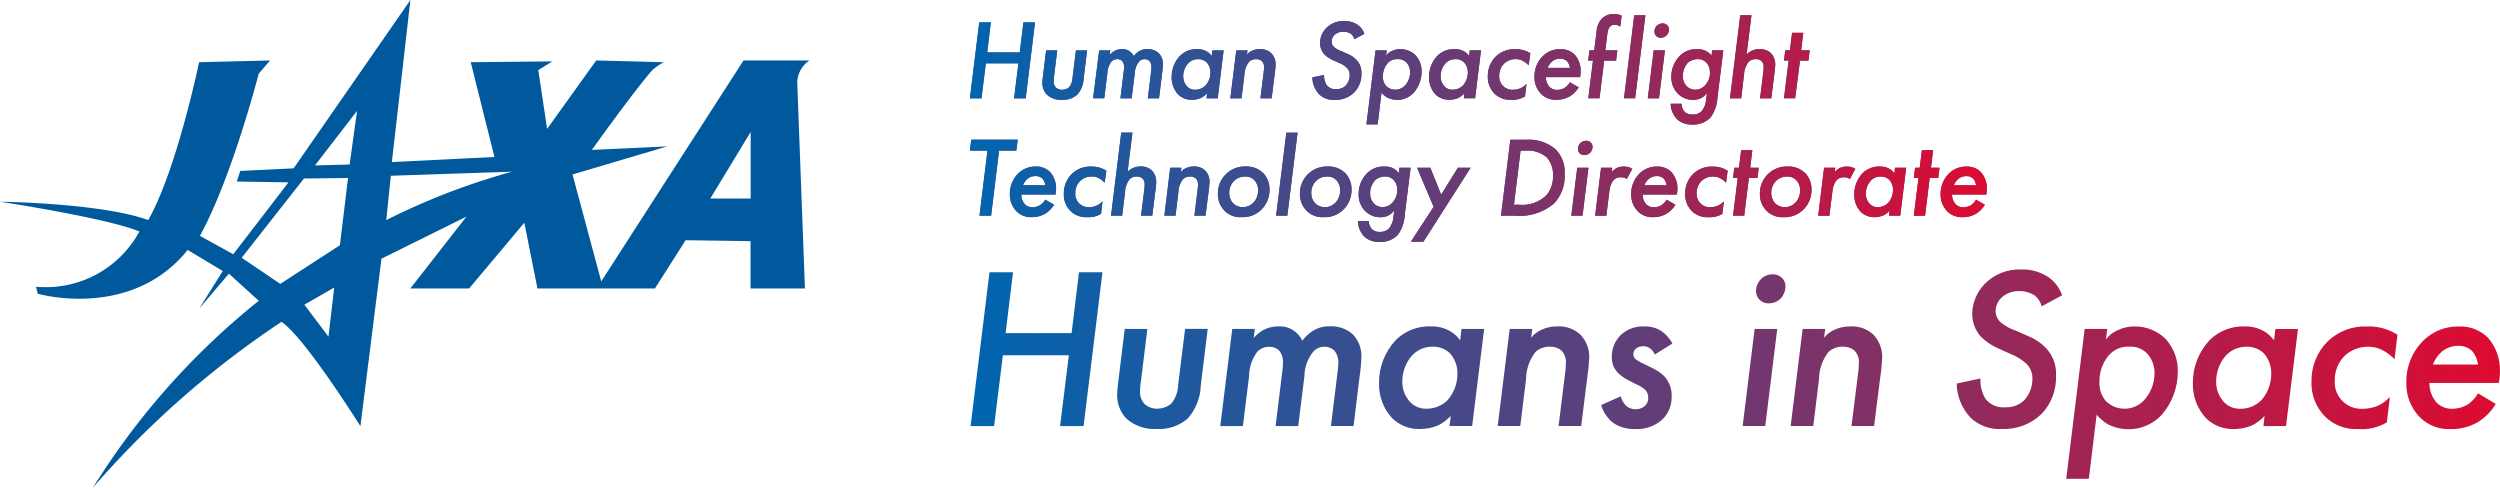
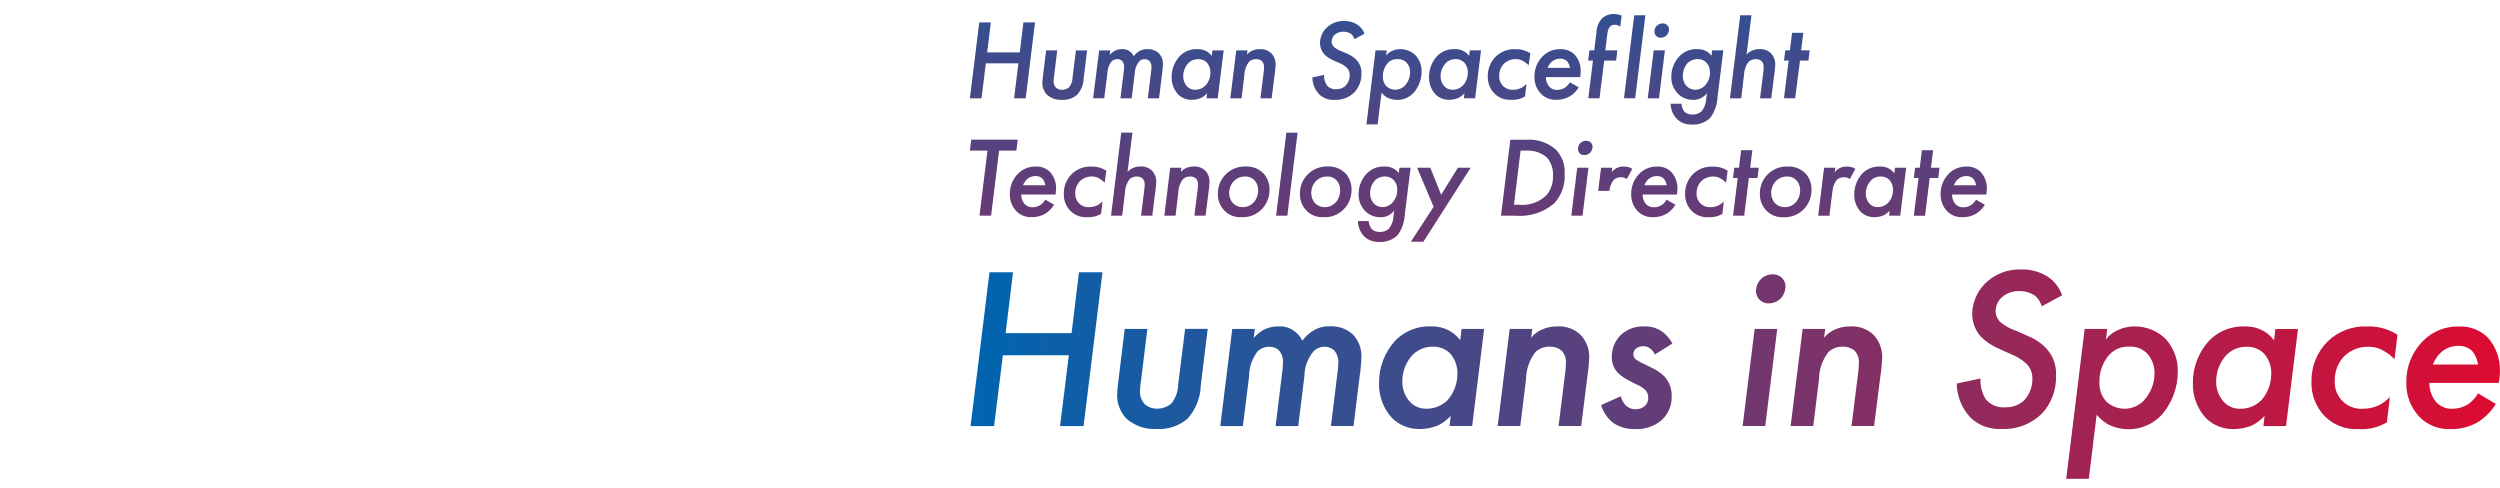
<svg xmlns="http://www.w3.org/2000/svg" xmlns:xlink="http://www.w3.org/1999/xlink" width="178.119" height="34.734">
  <defs>
    <clipPath id="b">
      <path d="M2661.66 3791.36h4.7l.526-4.337h1.675l-1.347 10.958h-1.675l.625-5.043h-4.7l-.625 5.043h-1.675l1.347-10.958h1.676zm10.1-.3l-.443 3.6a6.277 6.277 0 00-.082.8 1.3 1.3 0 00.329.953 1.33 1.33 0 00.9.329 1.588 1.588 0 001-.362 2.23 2.23 0 00.492-1.364l.493-3.959h1.61l-.492 4.008a3.722 3.722 0 01-.936 2.381 3.064 3.064 0 01-2.185.74 2.986 2.986 0 01-2.2-.756 2.412 2.412 0 01-.641-1.675 8.9 8.9 0 01.082-.936l.459-3.762zm6.047 0h1.61l-.082.64a2.843 2.843 0 01.673-.559 2.3 2.3 0 011.134-.263 1.657 1.657 0 01.986.263 1.8 1.8 0 01.673.756 2.648 2.648 0 01.789-.723 2.094 2.094 0 011.166-.3 2.257 2.257 0 011.626.559 2.186 2.186 0 01.624 1.66 11.135 11.135 0 01-.131 1.4l-.427 3.482h-1.61l.427-3.482a9.21 9.21 0 00.1-.969 1.313 1.313 0 00-.28-.92 1.02 1.02 0 00-.706-.279 1.088 1.088 0 00-.756.3 2.792 2.792 0 00-.674 1.791l-.443 3.565h-1.61l.444-3.63a6.787 6.787 0 00.082-.871 1.255 1.255 0 00-.279-.887.953.953 0 00-.69-.262 1.162 1.162 0 00-.854.345 2.9 2.9 0 00-.591 1.741l-.443 3.565h-1.61zm16.337 0h1.61l-.854 6.916h-1.61l.083-.723a3.011 3.011 0 01-.92.691 3.421 3.421 0 01-1.265.246 2.733 2.733 0 01-1.972-.756 3.541 3.541 0 01-.952-2.5 4.422 4.422 0 011.2-3.088 3.386 3.386 0 012.529-.969 2.568 2.568 0 011.265.3 2.383 2.383 0 01.789.69zm-3.449 1.807a2.78 2.78 0 00-.772 1.938 2.1 2.1 0 00.542 1.446 1.534 1.534 0 001.166.493 2.087 2.087 0 001.512-.608 2.808 2.808 0 00.706-1.89 2.08 2.08 0 00-.542-1.462 1.681 1.681 0 00-1.232-.46 1.953 1.953 0 00-1.375.548zm6.879-1.807h1.61l-.082.624a1.959 1.959 0 01.69-.542 2.574 2.574 0 011.183-.263 2.223 2.223 0 011.642.591 2.278 2.278 0 01.624 1.643 12.864 12.864 0 01-.148 1.463l-.427 3.4h-1.61l.443-3.565a6.8 6.8 0 00.082-.92 1.187 1.187 0 00-.312-.887 1.217 1.217 0 00-.821-.279 1.437 1.437 0 00-1.036.377 3.212 3.212 0 00-.673 1.939l-.411 3.334h-1.609zm10.34 1.823a.99.99 0 00-.329-.427.714.714 0 00-.493-.164.781.781 0 00-.559.2.528.528 0 00-.148.361.471.471 0 00.2.395 3.724 3.724 0 00.674.361l.46.229a3.221 3.221 0 01.87.592 2.016 2.016 0 01.526 1.429 2.223 2.223 0 01-.69 1.677 2.727 2.727 0 01-1.938.657 2.6 2.6 0 01-1.544-.444 2.541 2.541 0 01-.854-1.265l1.4-.625a1.422 1.422 0 00.378.674.99.99 0 00.673.247.943.943 0 00.641-.214.731.731 0 00.263-.608.775.775 0 00-.23-.574 2.345 2.345 0 00-.657-.395l-.444-.23a3.658 3.658 0 01-.788-.525 1.58 1.58 0 01-.476-1.2 2.134 2.134 0 01.624-1.527 2.29 2.29 0 011.708-.625 2.069 2.069 0 011.2.329 2.557 2.557 0 01.788.886zm8.722-1.823l-.854 6.916h-1.61l.854-6.916zm-1.167-3.548a1.187 1.187 0 01.838-.345.917.917 0 01.657.247.874.874 0 01.262.624 1.321 1.321 0 01-.328.838 1.215 1.215 0 01-.871.361.861.861 0 01-.641-.247.849.849 0 01-.263-.624 1.206 1.206 0 01.351-.85zm2.976 3.548h1.61l-.082.624a1.96 1.96 0 01.69-.542 2.578 2.578 0 011.183-.263 2.223 2.223 0 011.643.591 2.278 2.278 0 01.624 1.643 12.8 12.8 0 01-.148 1.463l-.427 3.4h-1.61l.444-3.565a6.82 6.82 0 00.082-.92 1.183 1.183 0 00-.312-.887 1.214 1.214 0 00-.821-.279 1.435 1.435 0 00-1.035.377 3.21 3.21 0 00-.674 1.939l-.41 3.334h-1.61zm17.034-1.61a1.463 1.463 0 00-.492-.771 1.917 1.917 0 00-1.084-.313 1.785 1.785 0 00-1.249.427 1.339 1.339 0 00-.46.985 1.078 1.078 0 00.395.838 3.372 3.372 0 001.068.576l.887.393a3.541 3.541 0 011.38 1 2.636 2.636 0 01.575 1.791 3.775 3.775 0 01-1 2.711 3.829 3.829 0 01-2.859 1.1 2.96 2.96 0 01-2.2-.772 3.637 3.637 0 01-1.018-2.464l1.692-.362a2.553 2.553 0 00.378 1.479 1.624 1.624 0 001.4.575 1.871 1.871 0 001.3-.46 2.229 2.229 0 00.624-1.609 1.424 1.424 0 00-.427-1.035 3.5 3.5 0 00-1.117-.69l-.838-.378a4.077 4.077 0 01-1.3-.87 2.443 2.443 0 01-.608-1.609 3.137 3.137 0 01.871-2.119 3.454 3.454 0 012.611-1.051 3.349 3.349 0 011.889.509 2.6 2.6 0 011.035 1.33zm3.357 12.288h-1.61l1.314-10.677h1.61l-.1.756a1.974 1.974 0 01.822-.657 2.751 2.751 0 011.232-.28 3.127 3.127 0 012.2.887 3.353 3.353 0 01.871 2.35 4.688 4.688 0 01-1.166 3.087 3.238 3.238 0 01-3.86.625 3.285 3.285 0 01-.755-.658zm1.511-8.9a2.852 2.852 0 00-.756 2 1.931 1.931 0 00.46 1.363 1.9 1.9 0 002.678-.016 2.855 2.855 0 00.789-1.939 2.087 2.087 0 00-.493-1.4 1.64 1.64 0 00-1.3-.525 1.817 1.817 0 00-1.372.518zm11.782-1.774h1.61l-.854 6.916h-1.61l.082-.723a3.011 3.011 0 01-.92.691 3.415 3.415 0 01-1.265.246 2.73 2.73 0 01-1.971-.756 3.54 3.54 0 01-.953-2.5 4.421 4.421 0 011.2-3.088 3.386 3.386 0 012.529-.969 2.569 2.569 0 011.266.3 2.377 2.377 0 01.788.69zm-3.45 1.807a2.783 2.783 0 00-.771 1.938 2.1 2.1 0 00.542 1.446 1.535 1.535 0 001.166.493 2.087 2.087 0 001.511-.608 2.807 2.807 0 00.706-1.89 2.082 2.082 0 00-.542-1.462 1.681 1.681 0 00-1.232-.46 1.958 1.958 0 00-1.374.544zm11.935.345a3.3 3.3 0 00-.821-.625 2.047 2.047 0 00-1.019-.262 2.407 2.407 0 00-1.758.689 2.442 2.442 0 00-.657 1.709 1.893 1.893 0 002.021 2.021 2.7 2.7 0 001.116-.246 2.816 2.816 0 00.789-.592l-.214 1.806a3.489 3.489 0 01-2.053.477 3.128 3.128 0 01-2.349-.888 3.36 3.36 0 01-.969-2.513 3.925 3.925 0 011.15-2.842 3.825 3.825 0 012.826-1.068 3.775 3.775 0 012.152.591zm7.216 3.187a3.864 3.864 0 01-1.281 1.3 3.751 3.751 0 01-1.939.493 2.907 2.907 0 01-2.217-.871 3.413 3.413 0 01-.937-2.464 4.073 4.073 0 011.2-2.957 3.469 3.469 0 012.531-1.019 2.757 2.757 0 012.086.8 3.475 3.475 0 01.854 2.415 3.881 3.881 0 01-.082.805h-4.945a2.113 2.113 0 00.51 1.4 1.515 1.515 0 001.133.444 2.15 2.15 0 001.1-.312 2.378 2.378 0 00.723-.789zm-1.264-2.809a1.934 1.934 0 00-.411-.953 1.373 1.373 0 00-1-.377 1.835 1.835 0 00-1.166.41 2.379 2.379 0 00-.641.92z" transform="translate(-2310.012 -3648.624)" fill="#c6c6c6" />
    </clipPath>
    <clipPath id="d">
-       <path data-name="SVGID" d="M1156.735 3420.735h2.321l.259-2.141h.828l-.665 5.411h-.827l.308-2.491h-2.321l-.308 2.491h-.828l.666-5.411h.827zm4.991-.146l-.219 1.777a3.123 3.123 0 00-.04.4.643.643 0 00.162.471.657.657 0 00.446.162.78.78 0 00.495-.179 1.1 1.1 0 00.244-.673l.244-1.956h.795l-.243 1.98a1.837 1.837 0 01-.462 1.177 1.516 1.516 0 01-1.079.365 1.477 1.477 0 01-1.087-.373 1.194 1.194 0 01-.317-.828 4.449 4.449 0 01.04-.462l.227-1.858zm2.987 0h.795l-.04.316a1.4 1.4 0 01.332-.276 1.139 1.139 0 01.56-.129.821.821 0 01.487.129.9.9 0 01.333.374 1.285 1.285 0 01.39-.357 1.029 1.029 0 01.576-.146 1.113 1.113 0 01.8.276 1.078 1.078 0 01.309.82 5.407 5.407 0 01-.065.69l-.211 1.719h-.8l.212-1.719a4.713 4.713 0 00.048-.48.649.649 0 00-.138-.454.5.5 0 00-.349-.138.535.535 0 00-.373.146 1.376 1.376 0 00-.332.884l-.219 1.76h-.8l.219-1.793a3.322 3.322 0 00.041-.43.619.619 0 00-.138-.438.468.468 0 00-.341-.13.575.575 0 00-.422.17 1.439 1.439 0 00-.292.86l-.219 1.76h-.795zm8.069 0h.8l-.422 3.416h-.8l.041-.357a1.493 1.493 0 01-.454.341 1.672 1.672 0 01-.625.122 1.35 1.35 0 01-.974-.373 1.75 1.75 0 01-.471-1.233 2.185 2.185 0 01.593-1.526 1.669 1.669 0 011.249-.479 1.262 1.262 0 01.625.146 1.165 1.165 0 01.39.34zm-1.7.893a1.372 1.372 0 00-.382.957 1.039 1.039 0 00.268.714.759.759 0 00.577.243 1.031 1.031 0 00.746-.3 1.385 1.385 0 00.349-.933 1.028 1.028 0 00-.268-.722.829.829 0 00-.609-.227.962.962 0 00-.685.268zm3.4-.893h.8l-.041.308a.981.981 0 01.341-.268 1.273 1.273 0 01.584-.129 1.1 1.1 0 01.811.292 1.125 1.125 0 01.309.812 6.484 6.484 0 01-.073.722l-.211 1.679h-.8l.219-1.76a3.382 3.382 0 00.04-.455.587.587 0 00-.154-.438.6.6 0 00-.406-.138.709.709 0 00-.511.187 1.586 1.586 0 00-.333.957l-.2 1.647h-.8zm8.414-.795a.73.73 0 00-.243-.382.951.951 0 00-.536-.154.883.883 0 00-.617.211.66.66 0 00-.227.486.535.535 0 00.195.415 1.66 1.66 0 00.528.284l.438.195a1.758 1.758 0 01.681.5 1.3 1.3 0 01.284.885 1.86 1.86 0 01-.5 1.338 1.885 1.885 0 01-1.411.544 1.455 1.455 0 01-1.087-.382 1.8 1.8 0 01-.5-1.217l.836-.178a1.263 1.263 0 00.187.73.8.8 0 00.69.284.922.922 0 00.641-.228 1.1 1.1 0 00.308-.795.7.7 0 00-.211-.511 1.755 1.755 0 00-.552-.341l-.413-.186a2.017 2.017 0 01-.641-.43 1.208 1.208 0 01-.3-.8 1.55 1.55 0 01.43-1.046 1.707 1.707 0 011.291-.52 1.652 1.652 0 01.933.252 1.281 1.281 0 01.511.657zm1.658 6.069h-.8l.649-5.274h.8l-.049.374a.971.971 0 01.405-.324 1.354 1.354 0 01.609-.138 1.542 1.542 0 011.088.438 1.659 1.659 0 01.43 1.16 2.32 2.32 0 01-.576 1.526 1.6 1.6 0 01-1.907.308 1.6 1.6 0 01-.374-.325zm.747-4.4a1.407 1.407 0 00-.373.99.955.955 0 00.228.673.94.94 0 001.323-.009 1.41 1.41 0 00.39-.957 1.029 1.029 0 00-.243-.69.812.812 0 00-.641-.259.9.9 0 00-.691.254zm5.819-.876h.8l-.422 3.416h-.8l.04-.357a1.486 1.486 0 01-.454.341 1.673 1.673 0 01-.625.122 1.351 1.351 0 01-.974-.373 1.749 1.749 0 01-.471-1.233 2.184 2.184 0 01.593-1.526 1.672 1.672 0 011.25-.479 1.26 1.26 0 01.624.146 1.154 1.154 0 01.39.34zm-1.7.893a1.372 1.372 0 00-.381.957 1.035 1.035 0 00.268.714.757.757 0 00.576.243 1.03 1.03 0 00.747-.3 1.387 1.387 0 00.349-.933 1.027 1.027 0 00-.268-.722.829.829 0 00-.609-.227.965.965 0 00-.693.27zm5.895.17a1.621 1.621 0 00-.406-.309 1.012 1.012 0 00-.5-.13 1.187 1.187 0 00-.868.341 1.2 1.2 0 00-.325.843.935.935 0 001 1 1.333 1.333 0 00.551-.122 1.374 1.374 0 00.389-.292l-.1.893a1.728 1.728 0 01-1.015.235 1.542 1.542 0 01-1.16-.438 1.662 1.662 0 01-.479-1.241 1.94 1.94 0 01.568-1.4 1.888 1.888 0 011.4-.527 1.857 1.857 0 011.063.292zm3.564 1.574a1.911 1.911 0 01-.633.641 1.849 1.849 0 01-.958.244 1.435 1.435 0 01-1.1-.43 1.69 1.69 0 01-.463-1.217 2.011 2.011 0 01.593-1.46 1.71 1.71 0 011.25-.5 1.362 1.362 0 011.031.4 1.72 1.72 0 01.421 1.194 1.917 1.917 0 01-.04.4h-2.443a1.046 1.046 0 00.252.691.751.751 0 00.56.219 1.054 1.054 0 00.543-.154 1.18 1.18 0 00.358-.389zm-.624-1.388a.959.959 0 00-.2-.47.679.679 0 00-.5-.187.907.907 0 00-.576.2 1.183 1.183 0 00-.316.454zm2.439-.519l-.332 2.686h-.8l.333-2.686h-.341l.089-.73h.341l.163-1.306a1.553 1.553 0 01.381-.957 1.18 1.18 0 01.868-.325 1.308 1.308 0 01.543.114l-.1.78a.735.735 0 00-.4-.13c-.373 0-.479.325-.519.641l-.146 1.184h.86l-.089.73zm2.937-3.229l-.731 5.915h-.795l.73-5.915zm1.39 2.5l-.422 3.416h-.8l.422-3.416zm-.576-1.752a.587.587 0 01.414-.17.452.452 0 01.324.122.429.429 0 01.13.307.649.649 0 01-.162.414.6.6 0 01-.43.179.428.428 0 01-.316-.122.42.42 0 01-.129-.309.591.591 0 01.157-.421zm3.938 1.752h.8l-.414 3.327a2.684 2.684 0 01-.5 1.46 1.719 1.719 0 01-1.315.5 1.529 1.529 0 01-1.006-.325 1.623 1.623 0 01-.519-1.16h.771a.962.962 0 00.219.576.782.782 0 00.576.195.881.881 0 00.641-.235 1.462 1.462 0 00.325-.86l.057-.438a1.158 1.158 0 01-.99.487 1.485 1.485 0 01-1.08-.438 1.644 1.644 0 01-.47-1.217 2.08 2.08 0 01.609-1.485 1.623 1.623 0 011.249-.471 1.192 1.192 0 011.006.463zm-1.761.925a1.364 1.364 0 00-.324.9 1.019 1.019 0 00.251.706.864.864 0 00.625.276.941.941 0 00.689-.292 1.292 1.292 0 00.366-.949.952.952 0 00-.26-.7.817.817 0 00-.592-.244 1.055 1.055 0 00-.767.304zm3.766-3.424h.8l-.349 2.791a1.156 1.156 0 01.341-.252 1.274 1.274 0 01.584-.129 1.1 1.1 0 01.811.292 1.17 1.17 0 01.308.828 6.207 6.207 0 01-.073.706l-.211 1.679h-.8l.219-1.76a3.323 3.323 0 00.041-.455.584.584 0 00-.154-.438.6.6 0 00-.405-.138.712.712 0 00-.512.187 1.586 1.586 0 00-.333.957l-.2 1.647h-.8zm4.259 3.229l-.347 2.682h-.795l.332-2.686h-.332l.089-.73h.333l.154-1.249h.8l-.154 1.249h.609l-.089.73zm-57.065 6.414l-.568 4.634h-.828l.568-4.634h-1.254l.1-.779h3.311l-.1.779zm3.92 3.854a1.911 1.911 0 01-.633.641 1.844 1.844 0 01-.958.244 1.434 1.434 0 01-1.1-.43 1.688 1.688 0 01-.462-1.217 2.012 2.012 0 01.592-1.46 1.711 1.711 0 011.25-.5 1.36 1.36 0 011.03.4 1.716 1.716 0 01.422 1.194 1.956 1.956 0 01-.04.4h-2.443a1.047 1.047 0 00.251.69.749.749 0 00.56.219 1.056 1.056 0 00.544-.154 1.169 1.169 0 00.357-.39zm-.625-1.387a.957.957 0 00-.2-.471.681.681 0 00-.5-.186.911.911 0 00-.576.2 1.187 1.187 0 00-.317.455zm4.232-.187a1.638 1.638 0 00-.406-.308 1.01 1.01 0 00-.5-.13 1.188 1.188 0 00-.868.341 1.207 1.207 0 00-.324.844.935.935 0 001 1 1.326 1.326 0 00.552-.122 1.363 1.363 0 00.39-.292l-.105.893a1.728 1.728 0 01-1.015.235 1.542 1.542 0 01-1.16-.438 1.661 1.661 0 01-.479-1.241 1.94 1.94 0 01.568-1.4 1.887 1.887 0 011.4-.527 1.86 1.86 0 011.063.292zm1.176-3.562h.8l-.349 2.791a1.135 1.135 0 01.341-.252 1.271 1.271 0 01.584-.129 1.1 1.1 0 01.812.292 1.169 1.169 0 01.308.828 6.176 6.176 0 01-.073.706l-.211 1.68h-.8l.219-1.761a3.361 3.361 0 00.04-.454.587.587 0 00-.154-.438.6.6 0 00-.406-.138.705.705 0 00-.511.187 1.583 1.583 0 00-.332.958l-.2 1.647h-.795zm3.488 2.5h.8l-.041.307a.961.961 0 01.341-.267 1.27 1.27 0 01.584-.129 1.1 1.1 0 01.811.292 1.123 1.123 0 01.309.811 6.49 6.49 0 01-.073.722l-.212 1.68h-.795l.219-1.761a3.371 3.371 0 00.04-.454.588.588 0 00-.154-.438.6.6 0 00-.406-.138.7.7 0 00-.511.187 1.58 1.58 0 00-.332.958l-.2 1.647h-.795zm6.615.365a1.676 1.676 0 01.463 1.185 1.944 1.944 0 01-.592 1.444 1.858 1.858 0 01-1.4.528 1.56 1.56 0 01-1.218-.462 1.657 1.657 0 01-.47-1.193 1.913 1.913 0 012-1.955 1.645 1.645 0 011.206.453zm-.674 2.118a1.291 1.291 0 00.325-.884 1.013 1.013 0 00-.268-.714.855.855 0 00-.649-.26 1.093 1.093 0 00-.771.284 1.218 1.218 0 00-.374.892 1.091 1.091 0 00.252.706.956.956 0 00.73.3.984.984 0 00.741-.324zm3.136-4.982l-.731 5.916h-.8l.73-5.916zm3.383 2.864a1.676 1.676 0 01.462 1.185 1.943 1.943 0 01-.592 1.444 1.859 1.859 0 01-1.4.528 1.559 1.559 0 01-1.217-.462 1.658 1.658 0 01-.47-1.193 1.913 1.913 0 012-1.955 1.646 1.646 0 011.207.453zm-.674 2.118a1.291 1.291 0 00.325-.884 1.013 1.013 0 00-.268-.714.856.856 0 00-.65-.26 1.092 1.092 0 00-.77.284 1.217 1.217 0 00-.373.892 1.091 1.091 0 00.252.706.956.956 0 00.73.3.983.983 0 00.743-.324zm4.544-2.482h.8l-.414 3.327a2.682 2.682 0 01-.5 1.46 1.719 1.719 0 01-1.315.5 1.523 1.523 0 01-1.006-.325 1.621 1.621 0 01-.52-1.161h.771a.966.966 0 00.219.577.784.784 0 00.577.195.882.882 0 00.641-.235 1.461 1.461 0 00.325-.86l.057-.439a1.158 1.158 0 01-.99.487 1.484 1.484 0 01-1.079-.438 1.64 1.64 0 01-.471-1.217 2.081 2.081 0 01.609-1.486 1.628 1.628 0 011.25-.469 1.193 1.193 0 011.006.462zm-1.761.925a1.358 1.358 0 00-.325.9 1.018 1.018 0 00.252.706.865.865 0 00.625.276.942.942 0 00.69-.292 1.3 1.3 0 00.365-.949.955.955 0 00-.26-.7.819.819 0 00-.592-.243 1.047 1.047 0 00-.765.301zm4.2 1.858l-1.176-2.783h.941l.771 1.923 1.193-1.923h.909l-3.368 5.274h-.892zm6.6-4.779a2.913 2.913 0 012.078.673 2.268 2.268 0 01.657 1.769 2.812 2.812 0 01-.763 2.109 3.751 3.751 0 01-2.766.861h-1.006l.666-5.412zm-.876 4.633h.357a2.467 2.467 0 001.972-.69 2.075 2.075 0 00.454-1.387 1.829 1.829 0 00-.446-1.3 2.083 2.083 0 00-1.509-.479h-.357zm5.307-2.637l-.421 3.416h-.8l.422-3.416zm-.576-1.753a.587.587 0 01.414-.17.452.452 0 01.325.122.43.43 0 01.13.308.648.648 0 01-.162.414.6.6 0 01-.43.179.426.426 0 01-.317-.122.42.42 0 01-.13-.308.6.6 0 01.163-.421zm1.474 1.753h.8l-.041.307a1.2 1.2 0 01.365-.292 1.122 1.122 0 01.519-.1 1.068 1.068 0 01.584.162l-.39.722a.741.741 0 00-.421-.121.72.72 0 00-.528.2 1.5 1.5 0 00-.292.771l-.219 1.769h-.8zm5.3 2.637a1.91 1.91 0 01-.633.641 1.845 1.845 0 01-.958.244 1.435 1.435 0 01-1.1-.43 1.688 1.688 0 01-.462-1.217 2.012 2.012 0 01.592-1.46 1.712 1.712 0 011.25-.5 1.361 1.361 0 011.03.4 1.716 1.716 0 01.422 1.194 1.913 1.913 0 01-.04.4h-2.443a1.044 1.044 0 00.252.69.748.748 0 00.56.219 1.057 1.057 0 00.543-.154 1.173 1.173 0 00.357-.39zm-.625-1.387a.96.96 0 00-.2-.471.68.68 0 00-.5-.186.912.912 0 00-.576.2 1.186 1.186 0 00-.316.455zm4.232-.187a1.637 1.637 0 00-.406-.308 1.01 1.01 0 00-.5-.13 1.19 1.19 0 00-.869.341 1.205 1.205 0 00-.324.844.936.936 0 001 1 1.324 1.324 0 00.552-.122 1.354 1.354 0 00.389-.292l-.105.893a1.727 1.727 0 01-1.015.235 1.543 1.543 0 01-1.16-.438 1.663 1.663 0 01-.479-1.241 1.94 1.94 0 01.568-1.4 1.888 1.888 0 011.4-.527 1.861 1.861 0 011.063.292zm1.626-.333l-.333 2.687h-.795l.333-2.687h-.333l.089-.729h.333l.154-1.25h.8l-.154 1.25h.609l-.089.729zm4-.365a1.676 1.676 0 01.462 1.185 1.944 1.944 0 01-.592 1.444 1.859 1.859 0 01-1.4.528 1.561 1.561 0 01-1.218-.462 1.658 1.658 0 01-.47-1.193 1.913 1.913 0 012-1.955 1.645 1.645 0 011.205.452zm-.674 2.118a1.291 1.291 0 00.325-.884 1.012 1.012 0 00-.268-.714.854.854 0 00-.649-.26 1.094 1.094 0 00-.771.284 1.218 1.218 0 00-.373.892 1.09 1.09 0 00.252.706.957.957 0 00.73.3.984.984 0 00.741-.325zm2.032-2.482h.8l-.04.307a1.2 1.2 0 01.365-.292 1.128 1.128 0 01.52-.1 1.07 1.07 0 01.584.162l-.39.722a.741.741 0 00-.422-.121.718.718 0 00-.527.2 1.5 1.5 0 00-.292.771l-.219 1.769h-.8zm5.053 0h.795l-.422 3.416h-.795l.04-.357a1.486 1.486 0 01-.454.34 1.667 1.667 0 01-.624.122 1.352 1.352 0 01-.974-.373 1.748 1.748 0 01-.47-1.233 2.183 2.183 0 01.592-1.526 1.673 1.673 0 011.25-.478 1.27 1.27 0 01.625.146 1.174 1.174 0 01.39.341zm-1.7.892a1.377 1.377 0 00-.382.958 1.04 1.04 0 00.268.714.758.758 0 00.577.243 1.032 1.032 0 00.746-.3 1.385 1.385 0 00.349-.933 1.027 1.027 0 00-.268-.722.828.828 0 00-.609-.227.967.967 0 00-.696.265zm4.173-.162l-.332 2.687h-.8l.333-2.687h-.333l.089-.729h.332l.154-1.25h.8l-.154 1.25h.608l-.089.729zm3.928 1.907a1.9 1.9 0 01-.633.641 1.844 1.844 0 01-.957.244 1.434 1.434 0 01-1.1-.43 1.686 1.686 0 01-.463-1.217 2.012 2.012 0 01.592-1.46 1.713 1.713 0 011.25-.5 1.363 1.363 0 011.031.4 1.72 1.72 0 01.422 1.194 1.9 1.9 0 01-.041.4h-2.442a1.047 1.047 0 00.252.69.749.749 0 00.56.219 1.061 1.061 0 00.544-.154 1.177 1.177 0 00.357-.39zm-.624-1.387a.959.959 0 00-.2-.471.678.678 0 00-.495-.186.912.912 0 00-.576.2 1.2 1.2 0 00-.317.455z" transform="translate(-806.4 -3298)" fill="#cecece" />
+       <path data-name="SVGID" d="M1156.735 3420.735h2.321l.259-2.141h.828l-.665 5.411h-.827l.308-2.491h-2.321l-.308 2.491h-.828l.666-5.411h.827zm4.991-.146l-.219 1.777a3.123 3.123 0 00-.04.4.643.643 0 00.162.471.657.657 0 00.446.162.78.78 0 00.495-.179 1.1 1.1 0 00.244-.673l.244-1.956h.795l-.243 1.98a1.837 1.837 0 01-.462 1.177 1.516 1.516 0 01-1.079.365 1.477 1.477 0 01-1.087-.373 1.194 1.194 0 01-.317-.828 4.449 4.449 0 01.04-.462l.227-1.858zm2.987 0h.795l-.04.316a1.4 1.4 0 01.332-.276 1.139 1.139 0 01.56-.129.821.821 0 01.487.129.9.9 0 01.333.374 1.285 1.285 0 01.39-.357 1.029 1.029 0 01.576-.146 1.113 1.113 0 01.8.276 1.078 1.078 0 01.309.82 5.407 5.407 0 01-.065.69l-.211 1.719h-.8l.212-1.719a4.713 4.713 0 00.048-.48.649.649 0 00-.138-.454.5.5 0 00-.349-.138.535.535 0 00-.373.146 1.376 1.376 0 00-.332.884l-.219 1.76h-.8l.219-1.793a3.322 3.322 0 00.041-.43.619.619 0 00-.138-.438.468.468 0 00-.341-.13.575.575 0 00-.422.17 1.439 1.439 0 00-.292.86l-.219 1.76h-.795zm8.069 0h.8l-.422 3.416h-.8l.041-.357a1.493 1.493 0 01-.454.341 1.672 1.672 0 01-.625.122 1.35 1.35 0 01-.974-.373 1.75 1.75 0 01-.471-1.233 2.185 2.185 0 01.593-1.526 1.669 1.669 0 011.249-.479 1.262 1.262 0 01.625.146 1.165 1.165 0 01.39.34zm-1.7.893a1.372 1.372 0 00-.382.957 1.039 1.039 0 00.268.714.759.759 0 00.577.243 1.031 1.031 0 00.746-.3 1.385 1.385 0 00.349-.933 1.028 1.028 0 00-.268-.722.829.829 0 00-.609-.227.962.962 0 00-.685.268zm3.4-.893h.8l-.041.308a.981.981 0 01.341-.268 1.273 1.273 0 01.584-.129 1.1 1.1 0 01.811.292 1.125 1.125 0 01.309.812 6.484 6.484 0 01-.073.722l-.211 1.679h-.8l.219-1.76a3.382 3.382 0 00.04-.455.587.587 0 00-.154-.438.6.6 0 00-.406-.138.709.709 0 00-.511.187 1.586 1.586 0 00-.333.957l-.2 1.647h-.8zm8.414-.795a.73.73 0 00-.243-.382.951.951 0 00-.536-.154.883.883 0 00-.617.211.66.66 0 00-.227.486.535.535 0 00.195.415 1.66 1.66 0 00.528.284l.438.195a1.758 1.758 0 01.681.5 1.3 1.3 0 01.284.885 1.86 1.86 0 01-.5 1.338 1.885 1.885 0 01-1.411.544 1.455 1.455 0 01-1.087-.382 1.8 1.8 0 01-.5-1.217l.836-.178a1.263 1.263 0 00.187.73.8.8 0 00.69.284.922.922 0 00.641-.228 1.1 1.1 0 00.308-.795.7.7 0 00-.211-.511 1.755 1.755 0 00-.552-.341l-.413-.186a2.017 2.017 0 01-.641-.43 1.208 1.208 0 01-.3-.8 1.55 1.55 0 01.43-1.046 1.707 1.707 0 011.291-.52 1.652 1.652 0 01.933.252 1.281 1.281 0 01.511.657zm1.658 6.069h-.8l.649-5.274h.8l-.049.374a.971.971 0 01.405-.324 1.354 1.354 0 01.609-.138 1.542 1.542 0 011.088.438 1.659 1.659 0 01.43 1.16 2.32 2.32 0 01-.576 1.526 1.6 1.6 0 01-1.907.308 1.6 1.6 0 01-.374-.325zm.747-4.4a1.407 1.407 0 00-.373.99.955.955 0 00.228.673.94.94 0 001.323-.009 1.41 1.41 0 00.39-.957 1.029 1.029 0 00-.243-.69.812.812 0 00-.641-.259.9.9 0 00-.691.254zm5.819-.876h.8l-.422 3.416h-.8l.04-.357a1.486 1.486 0 01-.454.341 1.673 1.673 0 01-.625.122 1.351 1.351 0 01-.974-.373 1.749 1.749 0 01-.471-1.233 2.184 2.184 0 01.593-1.526 1.672 1.672 0 011.25-.479 1.26 1.26 0 01.624.146 1.154 1.154 0 01.39.34zm-1.7.893a1.372 1.372 0 00-.381.957 1.035 1.035 0 00.268.714.757.757 0 00.576.243 1.03 1.03 0 00.747-.3 1.387 1.387 0 00.349-.933 1.027 1.027 0 00-.268-.722.829.829 0 00-.609-.227.965.965 0 00-.693.27zm5.895.17a1.621 1.621 0 00-.406-.309 1.012 1.012 0 00-.5-.13 1.187 1.187 0 00-.868.341 1.2 1.2 0 00-.325.843.935.935 0 001 1 1.333 1.333 0 00.551-.122 1.374 1.374 0 00.389-.292l-.1.893a1.728 1.728 0 01-1.015.235 1.542 1.542 0 01-1.16-.438 1.662 1.662 0 01-.479-1.241 1.94 1.94 0 01.568-1.4 1.888 1.888 0 011.4-.527 1.857 1.857 0 011.063.292zm3.564 1.574a1.911 1.911 0 01-.633.641 1.849 1.849 0 01-.958.244 1.435 1.435 0 01-1.1-.43 1.69 1.69 0 01-.463-1.217 2.011 2.011 0 01.593-1.46 1.71 1.71 0 011.25-.5 1.362 1.362 0 011.031.4 1.72 1.72 0 01.421 1.194 1.917 1.917 0 01-.04.4h-2.443a1.046 1.046 0 00.252.691.751.751 0 00.56.219 1.054 1.054 0 00.543-.154 1.18 1.18 0 00.358-.389zm-.624-1.388a.959.959 0 00-.2-.47.679.679 0 00-.5-.187.907.907 0 00-.576.2 1.183 1.183 0 00-.316.454zm2.439-.519l-.332 2.686h-.8l.333-2.686h-.341l.089-.73h.341l.163-1.306a1.553 1.553 0 01.381-.957 1.18 1.18 0 01.868-.325 1.308 1.308 0 01.543.114l-.1.78a.735.735 0 00-.4-.13c-.373 0-.479.325-.519.641l-.146 1.184h.86l-.089.73zm2.937-3.229l-.731 5.915h-.795l.73-5.915zm1.39 2.5l-.422 3.416h-.8l.422-3.416zm-.576-1.752a.587.587 0 01.414-.17.452.452 0 01.324.122.429.429 0 01.13.307.649.649 0 01-.162.414.6.6 0 01-.43.179.428.428 0 01-.316-.122.42.42 0 01-.129-.309.591.591 0 01.157-.421zm3.938 1.752h.8l-.414 3.327a2.684 2.684 0 01-.5 1.46 1.719 1.719 0 01-1.315.5 1.529 1.529 0 01-1.006-.325 1.623 1.623 0 01-.519-1.16h.771a.962.962 0 00.219.576.782.782 0 00.576.195.881.881 0 00.641-.235 1.462 1.462 0 00.325-.86l.057-.438a1.158 1.158 0 01-.99.487 1.485 1.485 0 01-1.08-.438 1.644 1.644 0 01-.47-1.217 2.08 2.08 0 01.609-1.485 1.623 1.623 0 011.249-.471 1.192 1.192 0 011.006.463zm-1.761.925a1.364 1.364 0 00-.324.9 1.019 1.019 0 00.251.706.864.864 0 00.625.276.941.941 0 00.689-.292 1.292 1.292 0 00.366-.949.952.952 0 00-.26-.7.817.817 0 00-.592-.244 1.055 1.055 0 00-.767.304zm3.766-3.424h.8l-.349 2.791a1.156 1.156 0 01.341-.252 1.274 1.274 0 01.584-.129 1.1 1.1 0 01.811.292 1.17 1.17 0 01.308.828 6.207 6.207 0 01-.073.706l-.211 1.679h-.8l.219-1.76a3.323 3.323 0 00.041-.455.584.584 0 00-.154-.438.6.6 0 00-.405-.138.712.712 0 00-.512.187 1.586 1.586 0 00-.333.957l-.2 1.647h-.8zm4.259 3.229l-.347 2.682h-.795l.332-2.686h-.332l.089-.73h.333l.154-1.249h.8l-.154 1.249h.609l-.089.73zm-57.065 6.414l-.568 4.634h-.828l.568-4.634h-1.254l.1-.779h3.311l-.1.779zm3.92 3.854a1.911 1.911 0 01-.633.641 1.844 1.844 0 01-.958.244 1.434 1.434 0 01-1.1-.43 1.688 1.688 0 01-.462-1.217 2.012 2.012 0 01.592-1.46 1.711 1.711 0 011.25-.5 1.36 1.36 0 011.03.4 1.716 1.716 0 01.422 1.194 1.956 1.956 0 01-.04.4h-2.443a1.047 1.047 0 00.251.69.749.749 0 00.56.219 1.056 1.056 0 00.544-.154 1.169 1.169 0 00.357-.39zm-.625-1.387a.957.957 0 00-.2-.471.681.681 0 00-.5-.186.911.911 0 00-.576.2 1.187 1.187 0 00-.317.455zm4.232-.187a1.638 1.638 0 00-.406-.308 1.01 1.01 0 00-.5-.13 1.188 1.188 0 00-.868.341 1.207 1.207 0 00-.324.844.935.935 0 001 1 1.326 1.326 0 00.552-.122 1.363 1.363 0 00.39-.292l-.105.893a1.728 1.728 0 01-1.015.235 1.542 1.542 0 01-1.16-.438 1.661 1.661 0 01-.479-1.241 1.94 1.94 0 01.568-1.4 1.887 1.887 0 011.4-.527 1.86 1.86 0 011.063.292zm1.176-3.562h.8l-.349 2.791a1.135 1.135 0 01.341-.252 1.271 1.271 0 01.584-.129 1.1 1.1 0 01.812.292 1.169 1.169 0 01.308.828 6.176 6.176 0 01-.073.706l-.211 1.68h-.8l.219-1.761a3.361 3.361 0 00.04-.454.587.587 0 00-.154-.438.6.6 0 00-.406-.138.705.705 0 00-.511.187 1.583 1.583 0 00-.332.958l-.2 1.647h-.795zm3.488 2.5h.8l-.041.307a.961.961 0 01.341-.267 1.27 1.27 0 01.584-.129 1.1 1.1 0 01.811.292 1.123 1.123 0 01.309.811 6.49 6.49 0 01-.073.722l-.212 1.68h-.795l.219-1.761a3.371 3.371 0 00.04-.454.588.588 0 00-.154-.438.6.6 0 00-.406-.138.7.7 0 00-.511.187 1.58 1.58 0 00-.332.958l-.2 1.647h-.795zm6.615.365a1.676 1.676 0 01.463 1.185 1.944 1.944 0 01-.592 1.444 1.858 1.858 0 01-1.4.528 1.56 1.56 0 01-1.218-.462 1.657 1.657 0 01-.47-1.193 1.913 1.913 0 012-1.955 1.645 1.645 0 011.206.453zm-.674 2.118a1.291 1.291 0 00.325-.884 1.013 1.013 0 00-.268-.714.855.855 0 00-.649-.26 1.093 1.093 0 00-.771.284 1.218 1.218 0 00-.374.892 1.091 1.091 0 00.252.706.956.956 0 00.73.3.984.984 0 00.741-.324zm3.136-4.982l-.731 5.916h-.8l.73-5.916zm3.383 2.864a1.676 1.676 0 01.462 1.185 1.943 1.943 0 01-.592 1.444 1.859 1.859 0 01-1.4.528 1.559 1.559 0 01-1.217-.462 1.658 1.658 0 01-.47-1.193 1.913 1.913 0 012-1.955 1.646 1.646 0 011.207.453zm-.674 2.118a1.291 1.291 0 00.325-.884 1.013 1.013 0 00-.268-.714.856.856 0 00-.65-.26 1.092 1.092 0 00-.77.284 1.217 1.217 0 00-.373.892 1.091 1.091 0 00.252.706.956.956 0 00.73.3.983.983 0 00.743-.324zm4.544-2.482h.8l-.414 3.327a2.682 2.682 0 01-.5 1.46 1.719 1.719 0 01-1.315.5 1.523 1.523 0 01-1.006-.325 1.621 1.621 0 01-.52-1.161h.771a.966.966 0 00.219.577.784.784 0 00.577.195.882.882 0 00.641-.235 1.461 1.461 0 00.325-.86l.057-.439a1.158 1.158 0 01-.99.487 1.484 1.484 0 01-1.079-.438 1.64 1.64 0 01-.471-1.217 2.081 2.081 0 01.609-1.486 1.628 1.628 0 011.25-.469 1.193 1.193 0 011.006.462zm-1.761.925a1.358 1.358 0 00-.325.9 1.018 1.018 0 00.252.706.865.865 0 00.625.276.942.942 0 00.69-.292 1.3 1.3 0 00.365-.949.955.955 0 00-.26-.7.819.819 0 00-.592-.243 1.047 1.047 0 00-.765.301zm4.2 1.858l-1.176-2.783h.941l.771 1.923 1.193-1.923h.909l-3.368 5.274h-.892zm6.6-4.779a2.913 2.913 0 012.078.673 2.268 2.268 0 01.657 1.769 2.812 2.812 0 01-.763 2.109 3.751 3.751 0 01-2.766.861h-1.006l.666-5.412zm-.876 4.633h.357a2.467 2.467 0 001.972-.69 2.075 2.075 0 00.454-1.387 1.829 1.829 0 00-.446-1.3 2.083 2.083 0 00-1.509-.479h-.357zm5.307-2.637l-.421 3.416h-.8l.422-3.416zm-.576-1.753a.587.587 0 01.414-.17.452.452 0 01.325.122.43.43 0 01.13.308.648.648 0 01-.162.414.6.6 0 01-.43.179.426.426 0 01-.317-.122.42.42 0 01-.13-.308.6.6 0 01.163-.421zm1.474 1.753h.8l-.041.307a1.2 1.2 0 01.365-.292 1.122 1.122 0 01.519-.1 1.068 1.068 0 01.584.162l-.39.722a.741.741 0 00-.421-.121.72.72 0 00-.528.2 1.5 1.5 0 00-.292.771h-.8zm5.3 2.637a1.91 1.91 0 01-.633.641 1.845 1.845 0 01-.958.244 1.435 1.435 0 01-1.1-.43 1.688 1.688 0 01-.462-1.217 2.012 2.012 0 01.592-1.46 1.712 1.712 0 011.25-.5 1.361 1.361 0 011.03.4 1.716 1.716 0 01.422 1.194 1.913 1.913 0 01-.04.4h-2.443a1.044 1.044 0 00.252.69.748.748 0 00.56.219 1.057 1.057 0 00.543-.154 1.173 1.173 0 00.357-.39zm-.625-1.387a.96.96 0 00-.2-.471.68.68 0 00-.5-.186.912.912 0 00-.576.2 1.186 1.186 0 00-.316.455zm4.232-.187a1.637 1.637 0 00-.406-.308 1.01 1.01 0 00-.5-.13 1.19 1.19 0 00-.869.341 1.205 1.205 0 00-.324.844.936.936 0 001 1 1.324 1.324 0 00.552-.122 1.354 1.354 0 00.389-.292l-.105.893a1.727 1.727 0 01-1.015.235 1.543 1.543 0 01-1.16-.438 1.663 1.663 0 01-.479-1.241 1.94 1.94 0 01.568-1.4 1.888 1.888 0 011.4-.527 1.861 1.861 0 011.063.292zm1.626-.333l-.333 2.687h-.795l.333-2.687h-.333l.089-.729h.333l.154-1.25h.8l-.154 1.25h.609l-.089.729zm4-.365a1.676 1.676 0 01.462 1.185 1.944 1.944 0 01-.592 1.444 1.859 1.859 0 01-1.4.528 1.561 1.561 0 01-1.218-.462 1.658 1.658 0 01-.47-1.193 1.913 1.913 0 012-1.955 1.645 1.645 0 011.205.452zm-.674 2.118a1.291 1.291 0 00.325-.884 1.012 1.012 0 00-.268-.714.854.854 0 00-.649-.26 1.094 1.094 0 00-.771.284 1.218 1.218 0 00-.373.892 1.09 1.09 0 00.252.706.957.957 0 00.73.3.984.984 0 00.741-.325zm2.032-2.482h.8l-.04.307a1.2 1.2 0 01.365-.292 1.128 1.128 0 01.52-.1 1.07 1.07 0 01.584.162l-.39.722a.741.741 0 00-.422-.121.718.718 0 00-.527.2 1.5 1.5 0 00-.292.771l-.219 1.769h-.8zm5.053 0h.795l-.422 3.416h-.795l.04-.357a1.486 1.486 0 01-.454.34 1.667 1.667 0 01-.624.122 1.352 1.352 0 01-.974-.373 1.748 1.748 0 01-.47-1.233 2.183 2.183 0 01.592-1.526 1.673 1.673 0 011.25-.478 1.27 1.27 0 01.625.146 1.174 1.174 0 01.39.341zm-1.7.892a1.377 1.377 0 00-.382.958 1.04 1.04 0 00.268.714.758.758 0 00.577.243 1.032 1.032 0 00.746-.3 1.385 1.385 0 00.349-.933 1.027 1.027 0 00-.268-.722.828.828 0 00-.609-.227.967.967 0 00-.696.265zm4.173-.162l-.332 2.687h-.8l.333-2.687h-.333l.089-.729h.332l.154-1.25h.8l-.154 1.25h.608l-.089.729zm3.928 1.907a1.9 1.9 0 01-.633.641 1.844 1.844 0 01-.957.244 1.434 1.434 0 01-1.1-.43 1.686 1.686 0 01-.463-1.217 2.012 2.012 0 01.592-1.46 1.713 1.713 0 011.25-.5 1.363 1.363 0 011.031.4 1.72 1.72 0 01.422 1.194 1.9 1.9 0 01-.041.4h-2.442a1.047 1.047 0 00.252.69.749.749 0 00.56.219 1.061 1.061 0 00.544-.154 1.177 1.177 0 00.357-.39zm-.624-1.387a.959.959 0 00-.2-.471.678.678 0 00-.495-.186.912.912 0 00-.576.2 1.2 1.2 0 00-.317.455z" transform="translate(-806.4 -3298)" fill="#cecece" />
    </clipPath>
    <clipPath id="e">
-       <path data-name="SVGID" d="M2661.66 3791.36h4.7l.526-4.337h1.675l-1.347 10.958h-1.675l.625-5.043h-4.7l-.625 5.043h-1.675l1.347-10.958h1.676zm10.1-.3l-.443 3.6a6.277 6.277 0 00-.082.8 1.3 1.3 0 00.329.953 1.33 1.33 0 00.9.329 1.588 1.588 0 001-.362 2.23 2.23 0 00.492-1.364l.493-3.959h1.61l-.492 4.008a3.722 3.722 0 01-.936 2.381 3.064 3.064 0 01-2.185.74 2.986 2.986 0 01-2.2-.756 2.412 2.412 0 01-.641-1.675 8.9 8.9 0 01.082-.936l.459-3.762zm6.047 0h1.61l-.082.64a2.843 2.843 0 01.673-.559 2.3 2.3 0 011.134-.263 1.657 1.657 0 01.986.263 1.8 1.8 0 01.673.756 2.648 2.648 0 01.789-.723 2.094 2.094 0 011.166-.3 2.257 2.257 0 011.626.559 2.186 2.186 0 01.624 1.66 11.135 11.135 0 01-.131 1.4l-.427 3.482h-1.61l.427-3.482a9.21 9.21 0 00.1-.969 1.313 1.313 0 00-.28-.92 1.02 1.02 0 00-.706-.279 1.088 1.088 0 00-.756.3 2.792 2.792 0 00-.674 1.791l-.443 3.565h-1.61l.444-3.63a6.787 6.787 0 00.082-.871 1.255 1.255 0 00-.279-.887.953.953 0 00-.69-.262 1.162 1.162 0 00-.854.345 2.9 2.9 0 00-.591 1.741l-.443 3.565h-1.61zm16.337 0h1.61l-.854 6.916h-1.61l.083-.723a3.011 3.011 0 01-.92.691 3.421 3.421 0 01-1.265.246 2.733 2.733 0 01-1.972-.756 3.541 3.541 0 01-.952-2.5 4.422 4.422 0 011.2-3.088 3.386 3.386 0 012.529-.969 2.568 2.568 0 011.265.3 2.383 2.383 0 01.789.69zm-3.449 1.807a2.78 2.78 0 00-.772 1.938 2.1 2.1 0 00.542 1.446 1.534 1.534 0 001.166.493 2.087 2.087 0 001.512-.608 2.808 2.808 0 00.706-1.89 2.08 2.08 0 00-.542-1.462 1.681 1.681 0 00-1.232-.46 1.953 1.953 0 00-1.375.548zm6.879-1.807h1.61l-.082.624a1.959 1.959 0 01.69-.542 2.574 2.574 0 011.183-.263 2.223 2.223 0 011.642.591 2.278 2.278 0 01.624 1.643 12.864 12.864 0 01-.148 1.463l-.427 3.4h-1.61l.443-3.565a6.8 6.8 0 00.082-.92 1.187 1.187 0 00-.312-.887 1.217 1.217 0 00-.821-.279 1.437 1.437 0 00-1.036.377 3.212 3.212 0 00-.673 1.939l-.411 3.334h-1.609zm10.34 1.823a.99.99 0 00-.329-.427.714.714 0 00-.493-.164.781.781 0 00-.559.2.528.528 0 00-.148.361.471.471 0 00.2.395 3.724 3.724 0 00.674.361l.46.229a3.221 3.221 0 01.87.592 2.016 2.016 0 01.526 1.429 2.223 2.223 0 01-.69 1.677 2.727 2.727 0 01-1.938.657 2.6 2.6 0 01-1.544-.444 2.541 2.541 0 01-.854-1.265l1.4-.625a1.422 1.422 0 00.378.674.99.99 0 00.673.247.943.943 0 00.641-.214.731.731 0 00.263-.608.775.775 0 00-.23-.574 2.345 2.345 0 00-.657-.395l-.444-.23a3.658 3.658 0 01-.788-.525 1.58 1.58 0 01-.476-1.2 2.134 2.134 0 01.624-1.527 2.29 2.29 0 011.708-.625 2.069 2.069 0 011.2.329 2.557 2.557 0 01.788.886zm8.722-1.823l-.854 6.916h-1.61l.854-6.916zm-1.167-3.548a1.187 1.187 0 01.838-.345.917.917 0 01.657.247.874.874 0 01.262.624 1.321 1.321 0 01-.328.838 1.215 1.215 0 01-.871.361.861.861 0 01-.641-.247.849.849 0 01-.263-.624 1.206 1.206 0 01.351-.85zm2.976 3.548h1.61l-.082.624a1.96 1.96 0 01.69-.542 2.578 2.578 0 011.183-.263 2.223 2.223 0 011.643.591 2.278 2.278 0 01.624 1.643 12.8 12.8 0 01-.148 1.463l-.427 3.4h-1.61l.444-3.565a6.82 6.82 0 00.082-.92 1.183 1.183 0 00-.312-.887 1.214 1.214 0 00-.821-.279 1.435 1.435 0 00-1.035.377 3.21 3.21 0 00-.674 1.939l-.41 3.334h-1.61zm17.034-1.61a1.463 1.463 0 00-.492-.771 1.917 1.917 0 00-1.084-.313 1.785 1.785 0 00-1.249.427 1.339 1.339 0 00-.46.985 1.078 1.078 0 00.395.838 3.372 3.372 0 001.068.576l.887.393a3.541 3.541 0 011.38 1 2.636 2.636 0 01.575 1.791 3.775 3.775 0 01-1 2.711 3.829 3.829 0 01-2.859 1.1 2.96 2.96 0 01-2.2-.772 3.637 3.637 0 01-1.018-2.464l1.692-.362a2.553 2.553 0 00.378 1.479 1.624 1.624 0 001.4.575 1.871 1.871 0 001.3-.46 2.229 2.229 0 00.624-1.609 1.424 1.424 0 00-.427-1.035 3.5 3.5 0 00-1.117-.69l-.838-.378a4.077 4.077 0 01-1.3-.87 2.443 2.443 0 01-.608-1.609 3.137 3.137 0 01.871-2.119 3.454 3.454 0 012.611-1.051 3.349 3.349 0 011.889.509 2.6 2.6 0 011.035 1.33zm3.357 12.288h-1.61l1.314-10.677h1.61l-.1.756a1.974 1.974 0 01.822-.657 2.751 2.751 0 011.232-.28 3.127 3.127 0 012.2.887 3.353 3.353 0 01.871 2.35 4.688 4.688 0 01-1.166 3.087 3.238 3.238 0 01-3.86.625 3.285 3.285 0 01-.755-.658zm1.511-8.9a2.852 2.852 0 00-.756 2 1.931 1.931 0 00.46 1.363 1.9 1.9 0 002.678-.016 2.855 2.855 0 00.789-1.939 2.087 2.087 0 00-.493-1.4 1.64 1.64 0 00-1.3-.525 1.817 1.817 0 00-1.372.518zm11.782-1.774h1.61l-.854 6.916h-1.61l.082-.723a3.011 3.011 0 01-.92.691 3.415 3.415 0 01-1.265.246 2.73 2.73 0 01-1.971-.756 3.54 3.54 0 01-.953-2.5 4.421 4.421 0 011.2-3.088 3.386 3.386 0 012.529-.969 2.569 2.569 0 011.266.3 2.377 2.377 0 01.788.69zm-3.45 1.807a2.783 2.783 0 00-.771 1.938 2.1 2.1 0 00.542 1.446 1.535 1.535 0 001.166.493 2.087 2.087 0 001.511-.608 2.807 2.807 0 00.706-1.89 2.082 2.082 0 00-.542-1.462 1.681 1.681 0 00-1.232-.46 1.958 1.958 0 00-1.374.544zm11.935.345a3.3 3.3 0 00-.821-.625 2.047 2.047 0 00-1.019-.262 2.407 2.407 0 00-1.758.689 2.442 2.442 0 00-.657 1.709 1.893 1.893 0 002.021 2.021 2.7 2.7 0 001.116-.246 2.816 2.816 0 00.789-.592l-.214 1.806a3.489 3.489 0 01-2.053.477 3.128 3.128 0 01-2.349-.888 3.36 3.36 0 01-.969-2.513 3.925 3.925 0 011.15-2.842 3.825 3.825 0 012.826-1.068 3.775 3.775 0 012.152.591zm7.216 3.187a3.864 3.864 0 01-1.281 1.3 3.751 3.751 0 01-1.939.493 2.907 2.907 0 01-2.217-.871 3.413 3.413 0 01-.937-2.464 4.073 4.073 0 011.2-2.957 3.469 3.469 0 012.531-1.019 2.757 2.757 0 012.086.8 3.475 3.475 0 01.854 2.415 3.881 3.881 0 01-.082.805h-4.945a2.113 2.113 0 00.51 1.4 1.515 1.515 0 001.133.444 2.15 2.15 0 001.1-.312 2.378 2.378 0 00.723-.789zm-1.264-2.809a1.934 1.934 0 00-.411-.953 1.373 1.373 0 00-1-.377 1.835 1.835 0 00-1.166.41 2.379 2.379 0 00-.641.92z" transform="translate(-2659.163 -3786.827)" fill="url(#a)" />
-     </clipPath>
+       </clipPath>
    <clipPath id="f">
-       <path data-name="SVGID" d="M1156.735 3420.735h2.321l.259-2.141h.828l-.665 5.411h-.827l.308-2.491h-2.321l-.308 2.491h-.828l.666-5.411h.827zm4.991-.146l-.219 1.777a3.123 3.123 0 00-.04.4.643.643 0 00.162.471.657.657 0 00.446.162.78.78 0 00.495-.179 1.1 1.1 0 00.244-.673l.244-1.956h.795l-.243 1.98a1.837 1.837 0 01-.462 1.177 1.516 1.516 0 01-1.079.365 1.477 1.477 0 01-1.087-.373 1.194 1.194 0 01-.317-.828 4.449 4.449 0 01.04-.462l.227-1.858zm2.987 0h.795l-.04.316a1.4 1.4 0 01.332-.276 1.139 1.139 0 01.56-.129.821.821 0 01.487.129.9.9 0 01.333.374 1.285 1.285 0 01.39-.357 1.029 1.029 0 01.576-.146 1.113 1.113 0 01.8.276 1.078 1.078 0 01.309.82 5.407 5.407 0 01-.065.69l-.211 1.719h-.8l.212-1.719a4.713 4.713 0 00.048-.48.649.649 0 00-.138-.454.5.5 0 00-.349-.138.535.535 0 00-.373.146 1.376 1.376 0 00-.332.884l-.219 1.76h-.8l.219-1.793a3.322 3.322 0 00.041-.43.619.619 0 00-.138-.438.468.468 0 00-.341-.13.575.575 0 00-.422.17 1.439 1.439 0 00-.292.86l-.219 1.76h-.795zm8.069 0h.8l-.422 3.416h-.8l.041-.357a1.493 1.493 0 01-.454.341 1.672 1.672 0 01-.625.122 1.35 1.35 0 01-.974-.373 1.75 1.75 0 01-.471-1.233 2.185 2.185 0 01.593-1.526 1.669 1.669 0 011.249-.479 1.262 1.262 0 01.625.146 1.165 1.165 0 01.39.34zm-1.7.893a1.372 1.372 0 00-.382.957 1.039 1.039 0 00.268.714.759.759 0 00.577.243 1.031 1.031 0 00.746-.3 1.385 1.385 0 00.349-.933 1.028 1.028 0 00-.268-.722.829.829 0 00-.609-.227.962.962 0 00-.685.268zm3.4-.893h.8l-.041.308a.981.981 0 01.341-.268 1.273 1.273 0 01.584-.129 1.1 1.1 0 01.811.292 1.125 1.125 0 01.309.812 6.484 6.484 0 01-.073.722l-.211 1.679h-.8l.219-1.76a3.382 3.382 0 00.04-.455.587.587 0 00-.154-.438.6.6 0 00-.406-.138.709.709 0 00-.511.187 1.586 1.586 0 00-.333.957l-.2 1.647h-.8zm8.414-.795a.73.73 0 00-.243-.382.951.951 0 00-.536-.154.883.883 0 00-.617.211.66.66 0 00-.227.486.535.535 0 00.195.415 1.66 1.66 0 00.528.284l.438.195a1.758 1.758 0 01.681.5 1.3 1.3 0 01.284.885 1.86 1.86 0 01-.5 1.338 1.885 1.885 0 01-1.411.544 1.455 1.455 0 01-1.087-.382 1.8 1.8 0 01-.5-1.217l.836-.178a1.263 1.263 0 00.187.73.8.8 0 00.69.284.922.922 0 00.641-.228 1.1 1.1 0 00.308-.795.7.7 0 00-.211-.511 1.755 1.755 0 00-.552-.341l-.413-.186a2.017 2.017 0 01-.641-.43 1.208 1.208 0 01-.3-.8 1.55 1.55 0 01.43-1.046 1.707 1.707 0 011.291-.52 1.652 1.652 0 01.933.252 1.281 1.281 0 01.511.657zm1.658 6.069h-.8l.649-5.274h.8l-.049.374a.971.971 0 01.405-.324 1.354 1.354 0 01.609-.138 1.542 1.542 0 011.088.438 1.659 1.659 0 01.43 1.16 2.32 2.32 0 01-.576 1.526 1.6 1.6 0 01-1.907.308 1.6 1.6 0 01-.374-.325zm.747-4.4a1.407 1.407 0 00-.373.99.955.955 0 00.228.673.94.94 0 001.323-.009 1.41 1.41 0 00.39-.957 1.029 1.029 0 00-.243-.69.812.812 0 00-.641-.259.9.9 0 00-.691.254zm5.819-.876h.8l-.422 3.416h-.8l.04-.357a1.486 1.486 0 01-.454.341 1.673 1.673 0 01-.625.122 1.351 1.351 0 01-.974-.373 1.749 1.749 0 01-.471-1.233 2.184 2.184 0 01.593-1.526 1.672 1.672 0 011.25-.479 1.26 1.26 0 01.624.146 1.154 1.154 0 01.39.34zm-1.7.893a1.372 1.372 0 00-.381.957 1.035 1.035 0 00.268.714.757.757 0 00.576.243 1.03 1.03 0 00.747-.3 1.387 1.387 0 00.349-.933 1.027 1.027 0 00-.268-.722.829.829 0 00-.609-.227.965.965 0 00-.693.27zm5.895.17a1.621 1.621 0 00-.406-.309 1.012 1.012 0 00-.5-.13 1.187 1.187 0 00-.868.341 1.2 1.2 0 00-.325.843.935.935 0 001 1 1.333 1.333 0 00.551-.122 1.374 1.374 0 00.389-.292l-.1.893a1.728 1.728 0 01-1.015.235 1.542 1.542 0 01-1.16-.438 1.662 1.662 0 01-.479-1.241 1.94 1.94 0 01.568-1.4 1.888 1.888 0 011.4-.527 1.857 1.857 0 011.063.292zm3.564 1.574a1.911 1.911 0 01-.633.641 1.849 1.849 0 01-.958.244 1.435 1.435 0 01-1.1-.43 1.69 1.69 0 01-.463-1.217 2.011 2.011 0 01.593-1.46 1.71 1.71 0 011.25-.5 1.362 1.362 0 011.031.4 1.72 1.72 0 01.421 1.194 1.917 1.917 0 01-.04.4h-2.443a1.046 1.046 0 00.252.691.751.751 0 00.56.219 1.054 1.054 0 00.543-.154 1.18 1.18 0 00.358-.389zm-.624-1.388a.959.959 0 00-.2-.47.679.679 0 00-.5-.187.907.907 0 00-.576.2 1.183 1.183 0 00-.316.454zm2.439-.519l-.332 2.686h-.8l.333-2.686h-.341l.089-.73h.341l.163-1.306a1.553 1.553 0 01.381-.957 1.18 1.18 0 01.868-.325 1.308 1.308 0 01.543.114l-.1.78a.735.735 0 00-.4-.13c-.373 0-.479.325-.519.641l-.146 1.184h.86l-.089.73zm2.937-3.229l-.731 5.915h-.795l.73-5.915zm1.39 2.5l-.422 3.416h-.8l.422-3.416zm-.576-1.752a.587.587 0 01.414-.17.452.452 0 01.324.122.429.429 0 01.13.307.649.649 0 01-.162.414.6.6 0 01-.43.179.428.428 0 01-.316-.122.42.42 0 01-.129-.309.591.591 0 01.157-.421zm3.938 1.752h.8l-.414 3.327a2.684 2.684 0 01-.5 1.46 1.719 1.719 0 01-1.315.5 1.529 1.529 0 01-1.006-.325 1.623 1.623 0 01-.519-1.16h.771a.962.962 0 00.219.576.782.782 0 00.576.195.881.881 0 00.641-.235 1.462 1.462 0 00.325-.86l.057-.438a1.158 1.158 0 01-.99.487 1.485 1.485 0 01-1.08-.438 1.644 1.644 0 01-.47-1.217 2.08 2.08 0 01.609-1.485 1.623 1.623 0 011.249-.471 1.192 1.192 0 011.006.463zm-1.761.925a1.364 1.364 0 00-.324.9 1.019 1.019 0 00.251.706.864.864 0 00.625.276.941.941 0 00.689-.292 1.292 1.292 0 00.366-.949.952.952 0 00-.26-.7.817.817 0 00-.592-.244 1.055 1.055 0 00-.767.304zm3.766-3.424h.8l-.349 2.791a1.156 1.156 0 01.341-.252 1.274 1.274 0 01.584-.129 1.1 1.1 0 01.811.292 1.17 1.17 0 01.308.828 6.207 6.207 0 01-.073.706l-.211 1.679h-.8l.219-1.76a3.323 3.323 0 00.041-.455.584.584 0 00-.154-.438.6.6 0 00-.405-.138.712.712 0 00-.512.187 1.586 1.586 0 00-.333.957l-.2 1.647h-.8zm4.259 3.229l-.347 2.682h-.795l.332-2.686h-.332l.089-.73h.333l.154-1.249h.8l-.154 1.249h.609l-.089.73zm-57.065 6.414l-.568 4.634h-.828l.568-4.634h-1.254l.1-.779h3.311l-.1.779zm3.92 3.854a1.911 1.911 0 01-.633.641 1.844 1.844 0 01-.958.244 1.434 1.434 0 01-1.1-.43 1.688 1.688 0 01-.462-1.217 2.012 2.012 0 01.592-1.46 1.711 1.711 0 011.25-.5 1.36 1.36 0 011.03.4 1.716 1.716 0 01.422 1.194 1.956 1.956 0 01-.04.4h-2.443a1.047 1.047 0 00.251.69.749.749 0 00.56.219 1.056 1.056 0 00.544-.154 1.169 1.169 0 00.357-.39zm-.625-1.387a.957.957 0 00-.2-.471.681.681 0 00-.5-.186.911.911 0 00-.576.2 1.187 1.187 0 00-.317.455zm4.232-.187a1.638 1.638 0 00-.406-.308 1.01 1.01 0 00-.5-.13 1.188 1.188 0 00-.868.341 1.207 1.207 0 00-.324.844.935.935 0 001 1 1.326 1.326 0 00.552-.122 1.363 1.363 0 00.39-.292l-.105.893a1.728 1.728 0 01-1.015.235 1.542 1.542 0 01-1.16-.438 1.661 1.661 0 01-.479-1.241 1.94 1.94 0 01.568-1.4 1.887 1.887 0 011.4-.527 1.86 1.86 0 011.063.292zm1.176-3.562h.8l-.349 2.791a1.135 1.135 0 01.341-.252 1.271 1.271 0 01.584-.129 1.1 1.1 0 01.812.292 1.169 1.169 0 01.308.828 6.176 6.176 0 01-.073.706l-.211 1.68h-.8l.219-1.761a3.361 3.361 0 00.04-.454.587.587 0 00-.154-.438.6.6 0 00-.406-.138.705.705 0 00-.511.187 1.583 1.583 0 00-.332.958l-.2 1.647h-.795zm3.488 2.5h.8l-.041.307a.961.961 0 01.341-.267 1.27 1.27 0 01.584-.129 1.1 1.1 0 01.811.292 1.123 1.123 0 01.309.811 6.49 6.49 0 01-.073.722l-.212 1.68h-.795l.219-1.761a3.371 3.371 0 00.04-.454.588.588 0 00-.154-.438.6.6 0 00-.406-.138.7.7 0 00-.511.187 1.58 1.58 0 00-.332.958l-.2 1.647h-.795zm6.615.365a1.676 1.676 0 01.463 1.185 1.944 1.944 0 01-.592 1.444 1.858 1.858 0 01-1.4.528 1.56 1.56 0 01-1.218-.462 1.657 1.657 0 01-.47-1.193 1.913 1.913 0 012-1.955 1.645 1.645 0 011.206.453zm-.674 2.118a1.291 1.291 0 00.325-.884 1.013 1.013 0 00-.268-.714.855.855 0 00-.649-.26 1.093 1.093 0 00-.771.284 1.218 1.218 0 00-.374.892 1.091 1.091 0 00.252.706.956.956 0 00.73.3.984.984 0 00.741-.324zm3.136-4.982l-.731 5.916h-.8l.73-5.916zm3.383 2.864a1.676 1.676 0 01.462 1.185 1.943 1.943 0 01-.592 1.444 1.859 1.859 0 01-1.4.528 1.559 1.559 0 01-1.217-.462 1.658 1.658 0 01-.47-1.193 1.913 1.913 0 012-1.955 1.646 1.646 0 011.207.453zm-.674 2.118a1.291 1.291 0 00.325-.884 1.013 1.013 0 00-.268-.714.856.856 0 00-.65-.26 1.092 1.092 0 00-.77.284 1.217 1.217 0 00-.373.892 1.091 1.091 0 00.252.706.956.956 0 00.73.3.983.983 0 00.743-.324zm4.544-2.482h.8l-.414 3.327a2.682 2.682 0 01-.5 1.46 1.719 1.719 0 01-1.315.5 1.523 1.523 0 01-1.006-.325 1.621 1.621 0 01-.52-1.161h.771a.966.966 0 00.219.577.784.784 0 00.577.195.882.882 0 00.641-.235 1.461 1.461 0 00.325-.86l.057-.439a1.158 1.158 0 01-.99.487 1.484 1.484 0 01-1.079-.438 1.64 1.64 0 01-.471-1.217 2.081 2.081 0 01.609-1.486 1.628 1.628 0 011.25-.469 1.193 1.193 0 011.006.462zm-1.761.925a1.358 1.358 0 00-.325.9 1.018 1.018 0 00.252.706.865.865 0 00.625.276.942.942 0 00.69-.292 1.3 1.3 0 00.365-.949.955.955 0 00-.26-.7.819.819 0 00-.592-.243 1.047 1.047 0 00-.765.301zm4.2 1.858l-1.176-2.783h.941l.771 1.923 1.193-1.923h.909l-3.368 5.274h-.892zm6.6-4.779a2.913 2.913 0 012.078.673 2.268 2.268 0 01.657 1.769 2.812 2.812 0 01-.763 2.109 3.751 3.751 0 01-2.766.861h-1.006l.666-5.412zm-.876 4.633h.357a2.467 2.467 0 001.972-.69 2.075 2.075 0 00.454-1.387 1.829 1.829 0 00-.446-1.3 2.083 2.083 0 00-1.509-.479h-.357zm5.307-2.637l-.421 3.416h-.8l.422-3.416zm-.576-1.753a.587.587 0 01.414-.17.452.452 0 01.325.122.43.43 0 01.13.308.648.648 0 01-.162.414.6.6 0 01-.43.179.426.426 0 01-.317-.122.42.42 0 01-.13-.308.6.6 0 01.163-.421zm1.474 1.753h.8l-.041.307a1.2 1.2 0 01.365-.292 1.122 1.122 0 01.519-.1 1.068 1.068 0 01.584.162l-.39.722a.741.741 0 00-.421-.121.72.72 0 00-.528.2 1.5 1.5 0 00-.292.771l-.219 1.769h-.8zm5.3 2.637a1.91 1.91 0 01-.633.641 1.845 1.845 0 01-.958.244 1.435 1.435 0 01-1.1-.43 1.688 1.688 0 01-.462-1.217 2.012 2.012 0 01.592-1.46 1.712 1.712 0 011.25-.5 1.361 1.361 0 011.03.4 1.716 1.716 0 01.422 1.194 1.913 1.913 0 01-.04.4h-2.443a1.044 1.044 0 00.252.69.748.748 0 00.56.219 1.057 1.057 0 00.543-.154 1.173 1.173 0 00.357-.39zm-.625-1.387a.96.96 0 00-.2-.471.68.68 0 00-.5-.186.912.912 0 00-.576.2 1.186 1.186 0 00-.316.455zm4.232-.187a1.637 1.637 0 00-.406-.308 1.01 1.01 0 00-.5-.13 1.19 1.19 0 00-.869.341 1.205 1.205 0 00-.324.844.936.936 0 001 1 1.324 1.324 0 00.552-.122 1.354 1.354 0 00.389-.292l-.105.893a1.727 1.727 0 01-1.015.235 1.543 1.543 0 01-1.16-.438 1.663 1.663 0 01-.479-1.241 1.94 1.94 0 01.568-1.4 1.888 1.888 0 011.4-.527 1.861 1.861 0 011.063.292zm1.626-.333l-.333 2.687h-.795l.333-2.687h-.333l.089-.729h.333l.154-1.25h.8l-.154 1.25h.609l-.089.729zm4-.365a1.676 1.676 0 01.462 1.185 1.944 1.944 0 01-.592 1.444 1.859 1.859 0 01-1.4.528 1.561 1.561 0 01-1.218-.462 1.658 1.658 0 01-.47-1.193 1.913 1.913 0 012-1.955 1.645 1.645 0 011.205.452zm-.674 2.118a1.291 1.291 0 00.325-.884 1.012 1.012 0 00-.268-.714.854.854 0 00-.649-.26 1.094 1.094 0 00-.771.284 1.218 1.218 0 00-.373.892 1.09 1.09 0 00.252.706.957.957 0 00.73.3.984.984 0 00.741-.325zm2.032-2.482h.8l-.04.307a1.2 1.2 0 01.365-.292 1.128 1.128 0 01.52-.1 1.07 1.07 0 01.584.162l-.39.722a.741.741 0 00-.422-.121.718.718 0 00-.527.2 1.5 1.5 0 00-.292.771l-.219 1.769h-.8zm5.053 0h.795l-.422 3.416h-.795l.04-.357a1.486 1.486 0 01-.454.34 1.667 1.667 0 01-.624.122 1.352 1.352 0 01-.974-.373 1.748 1.748 0 01-.47-1.233 2.183 2.183 0 01.592-1.526 1.673 1.673 0 011.25-.478 1.27 1.27 0 01.625.146 1.174 1.174 0 01.39.341zm-1.7.892a1.377 1.377 0 00-.382.958 1.04 1.04 0 00.268.714.758.758 0 00.577.243 1.032 1.032 0 00.746-.3 1.385 1.385 0 00.349-.933 1.027 1.027 0 00-.268-.722.828.828 0 00-.609-.227.967.967 0 00-.696.265zm4.173-.162l-.332 2.687h-.8l.333-2.687h-.333l.089-.729h.332l.154-1.25h.8l-.154 1.25h.608l-.089.729zm3.928 1.907a1.9 1.9 0 01-.633.641 1.844 1.844 0 01-.957.244 1.434 1.434 0 01-1.1-.43 1.686 1.686 0 01-.463-1.217 2.012 2.012 0 01.592-1.46 1.713 1.713 0 011.25-.5 1.363 1.363 0 011.031.4 1.72 1.72 0 01.422 1.194 1.9 1.9 0 01-.041.4h-2.442a1.047 1.047 0 00.252.69.749.749 0 00.56.219 1.061 1.061 0 00.544-.154 1.177 1.177 0 00.357-.39zm-.624-1.387a.959.959 0 00-.2-.471.678.678 0 00-.495-.186.912.912 0 00-.576.2 1.2 1.2 0 00-.317.455z" transform="translate(-1155.501 -3418)" fill="url(#a)" />
-     </clipPath>
+       </clipPath>
    <linearGradient id="a" x1=".5" x2=".5" y2="1" gradientUnits="objectBoundingBox">
      <stop offset="0" stop-color="#0065b0" />
      <stop offset="1" stop-color="#dd0b31" />
    </linearGradient>
    <linearGradient id="c" x1="0" y1=".5" x2="1" y2=".5" xlink:href="#a" />
  </defs>
-   <path d="M29.24 0l-8.319 11.993-3.8.185-.251.755 3.684.061-3.936 5.122-2.373-1.312c2.3-4.2 4.188-11.556 4.188-11.556l.809-.941-5.057.126s-1.6 7.7-3.623 11.245C7.143 14.452 0 14.372 0 14.372s7.613 1.153 9.932 2.121a7.577 7.577 0 01-7.368 3.935l.125.5s6.642 1.909 10.682-3.121l2.5 1.5-1.684 2.69 2.122-2.5 2.126 1.935A52.469 52.469 0 006.627 34.738 66.008 66.008 0 0120.059 22.93c1.686 1.148 5.619 7.435 5.619 7.435l1.5-11.933 6.056-3-4 5.122h4.187l3.936-4.685.935 4.685h8.369l2.187-3.439 4.626.065v3.373h3.875L56.8 5.841a1.969 1.969 0 01.868-1.535h-4.693L42.837 20.05l-2.047-7.62 6.746-2-5.368.251s2.9-4.067 4.307-5.685a4.233 4.233 0 01.822-.563l-4.817-.126-3.5 4.876-.629-4.187 1-.623-5.811.06 1.689 6.751-7.309.363zm-3.8 7.9l-.53 3.821-2.471.065zm28.044 1.5v4.745h-2.877zm-17 2.833a48.3 48.3 0 00-8.965 3.449l.328-3.16zm-11.687.448l-.58 4.794-4.247 2.75-2.75-1.859 4.436-5.648zm-.984 7.806l-.41 3.5-1.717-2.28z" fill="#00599c" />
  <g data-name="マスクグループ 6" clip-path="url(#b)" transform="translate(-280 -119)">
    <path data-name="長方形 6613" transform="translate(348.681 137.895)" fill="url(#c)" d="M0 0h109.659v15.838H0z" />
  </g>
  <path data-name="長方形 6615" transform="translate(150.143 13.316)" fill="url(#c)" d="M0 0h27.025v.746H0z" />
  <g data-name="マスクグループ 5" clip-path="url(#d)" transform="translate(-280 -119)">
    <path data-name="長方形 663" transform="translate(269 106)" fill="url(#a)" d="M0 0h375v60H0z" />
    <g data-name="グループ 9796">
      <g data-name="layer1">
        <path data-name="path3769" d="M2908.15 2960.19l-8.319 11.993-3.8.185-.251.755 3.684.061-3.936 5.122-2.373-1.312c2.3-4.2 4.188-11.556 4.188-11.556l.809-.941-5.057.126s-1.6 7.7-3.623 11.245c-3.419-1.226-10.562-1.306-10.562-1.306s7.613 1.153 9.932 2.121a7.577 7.577 0 01-7.368 3.935l.125.5s6.642 1.909 10.682-3.121l2.5 1.5-1.684 2.69 2.122-2.5 2.126 1.935a52.469 52.469 0 00-11.808 13.306 66.008 66.008 0 0113.432-11.808c1.686 1.148 5.619 7.435 5.619 7.435l1.5-11.933 6.056-3-4 5.122h4.187l3.936-4.685.935 4.685h8.369l2.187-3.439 4.626.065v3.373h3.875l-.549-14.712a1.969 1.969 0 01.868-1.535h-4.693l-10.138 15.744-2.047-7.62 6.746-2-5.368.251s2.9-4.067 4.307-5.685a4.233 4.233 0 01.822-.563l-4.817-.126-3.5 4.876-.629-4.187 1-.623-5.811.06 1.689 6.751-7.309.363zm-3.8 7.9l-.53 3.821-2.471.065zm28.044 1.5v4.745h-2.877zm-17 2.833a48.3 48.3 0 00-8.965 3.449l.328-3.16zm-11.687.448l-.58 4.794-4.247 2.75-2.75-1.859 4.436-5.648zm-.984 7.806l-.41 3.5-1.717-2.28z" transform="translate(-2598.91 -2841.19)" fill="url(#a)" />
      </g>
      <g data-name="グループ 9782">
        <g data-name="グループ 9781" transform="translate(348.151 138.203)" clip-path="url(#e)">
          <path data-name="長方形 6613" transform="translate(-.47 -.308)" fill="url(#c)" d="M0 0h109.659v15.213H0z" />
        </g>
      </g>
      <path data-name="長方形 6615" transform="translate(430.143 132.316)" fill="url(#c)" d="M0 0h27.025v.746H0z" />
      <g data-name="グループ 9778">
        <g data-name="グループ 9777" transform="translate(349.101 120)" clip-path="url(#f)">
          <path data-name="長方形 6612" transform="translate(-.262 -.118)" fill="url(#c)" d="M0 0h72.958v17.03H0z" />
        </g>
      </g>
    </g>
    <path data-name="長方形 6612" transform="translate(348.84 120)" fill="url(#c)" d="M0 0h73v16.367H0z" />
  </g>
</svg>